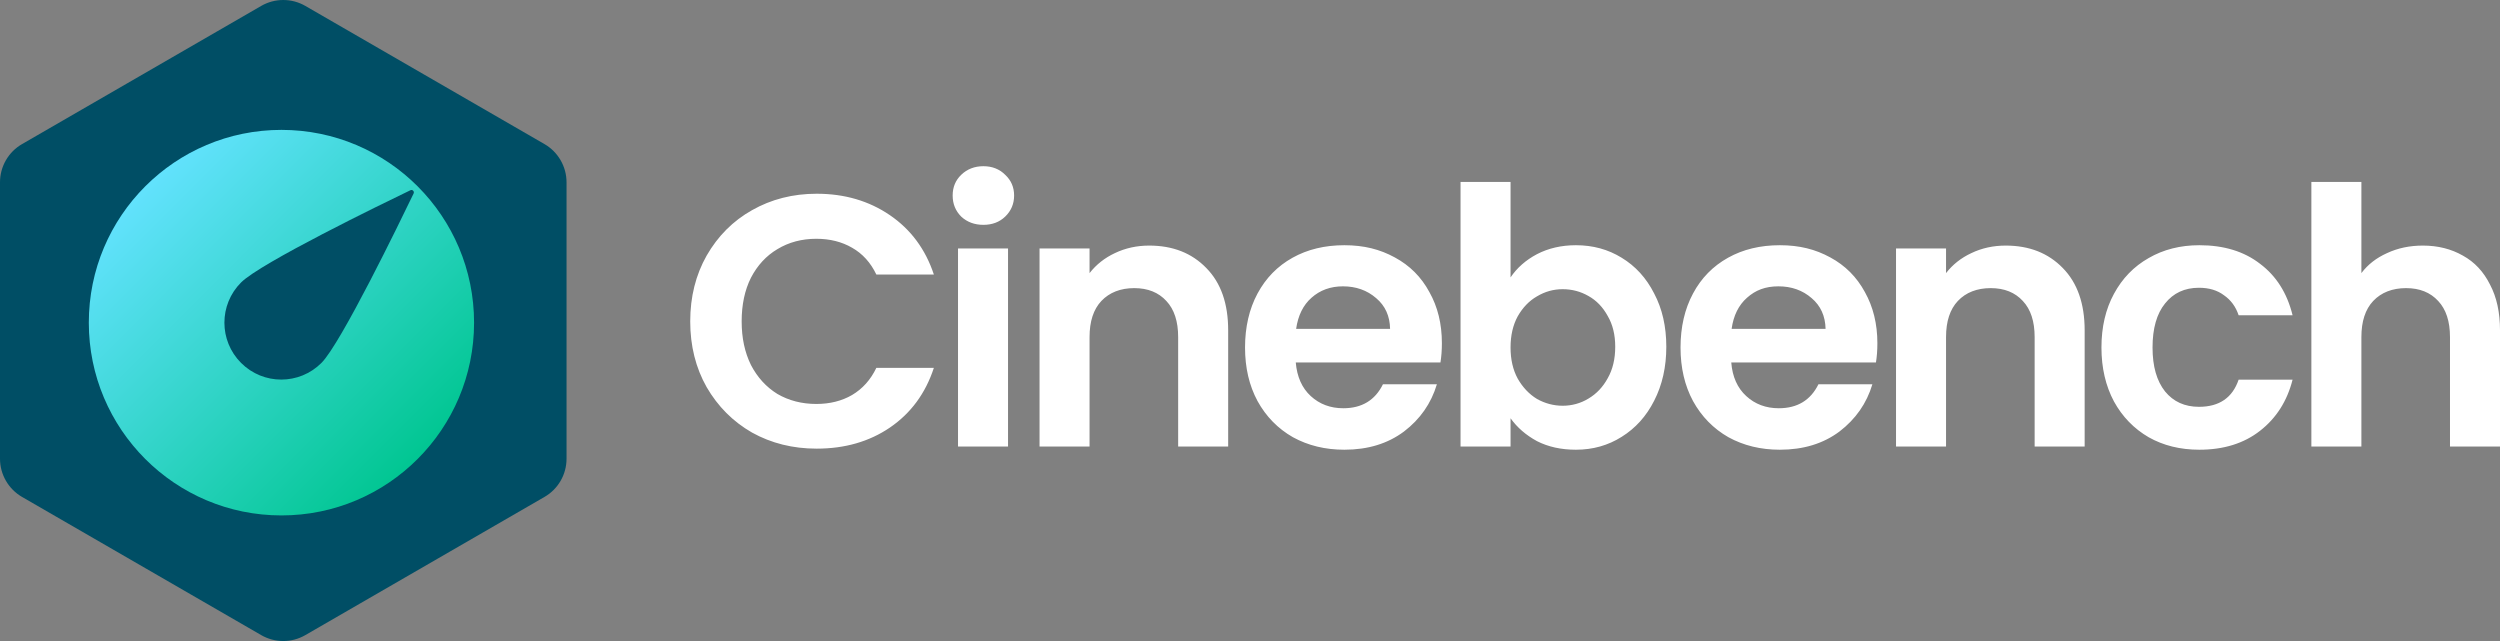
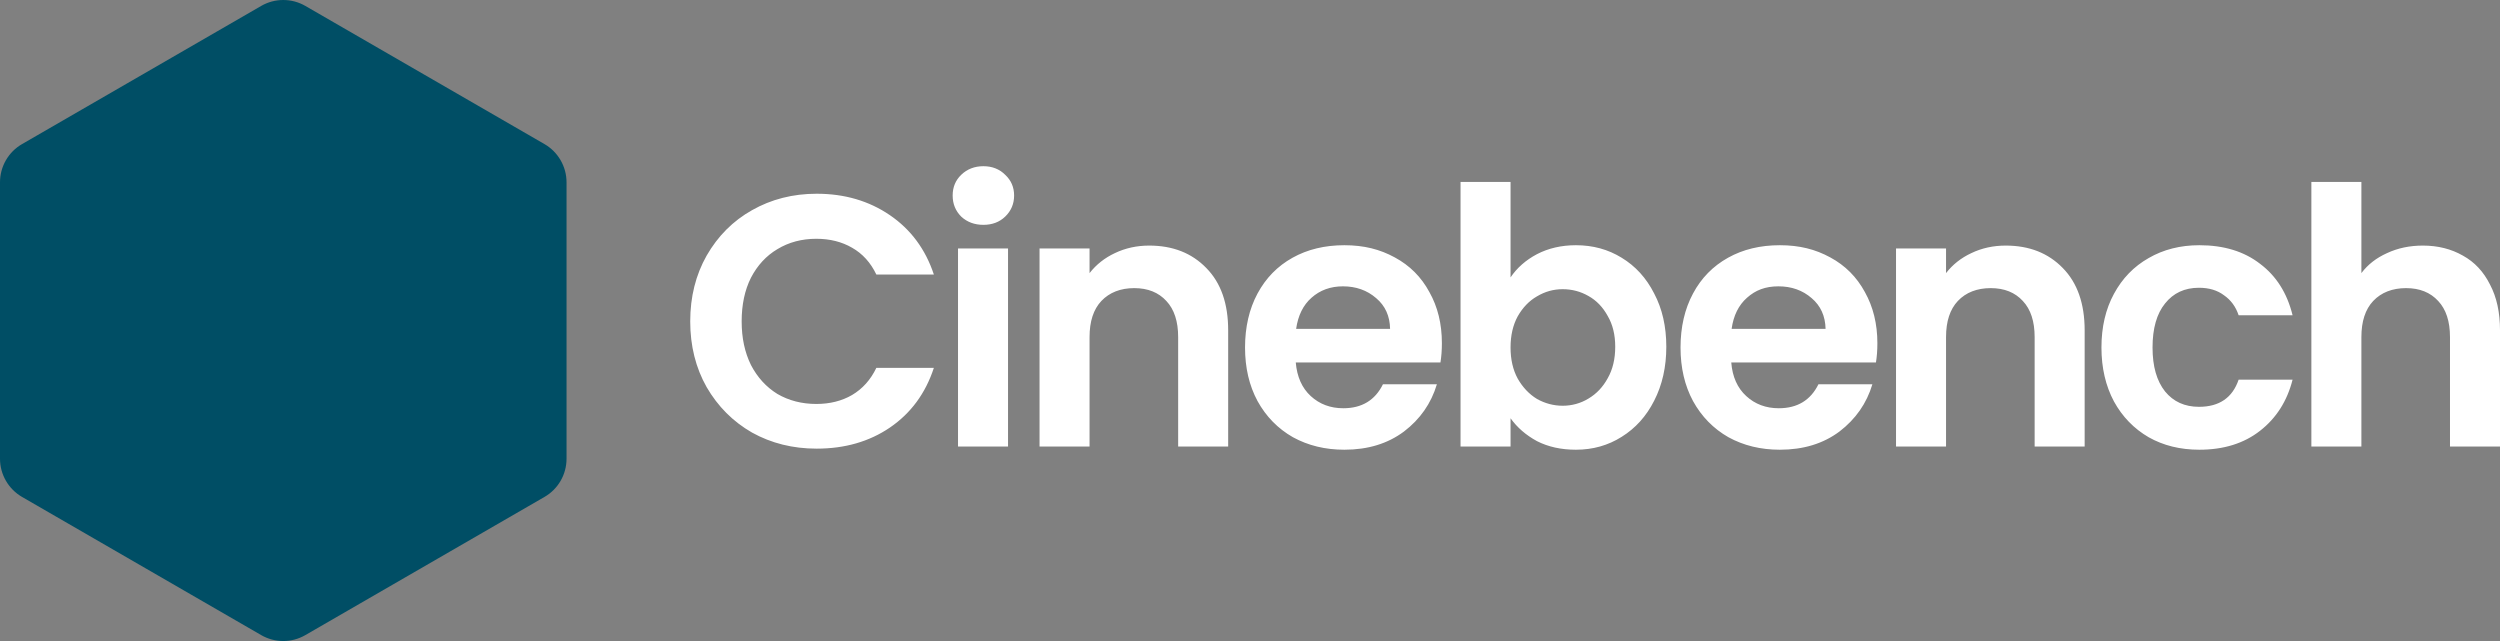
<svg xmlns="http://www.w3.org/2000/svg" width="468" height="120" viewBox="0 0 468 120" fill="none">
  <rect x="0" y="0" width="468" height="120" fill="#808080" stroke="none" />
  <path d="M129.209 60.16C129.209 55.569 130.239 51.46 132.285 47.846C134.385 44.192 137.208 41.354 140.779 39.346C144.39 37.298 148.43 36.267 152.884 36.267C158.1 36.267 162.675 37.606 166.594 40.283C170.513 42.96 173.255 46.668 174.82 51.393H164.053C162.983 49.158 161.471 47.484 159.505 46.373C157.592 45.263 155.358 44.7 152.817 44.7C150.102 44.7 147.667 45.343 145.527 46.641C143.427 47.886 141.782 49.68 140.578 51.995C139.415 54.311 138.839 57.042 138.839 60.16C138.839 63.279 139.415 65.956 140.578 68.326C141.782 70.641 143.427 72.448 145.527 73.747C147.667 74.991 150.102 75.621 152.817 75.621C155.358 75.621 157.592 75.058 159.505 73.947C161.471 72.783 162.983 71.096 164.053 68.861H174.82C173.255 73.639 170.513 77.361 166.594 80.038C162.715 82.675 158.14 83.986 152.884 83.986C148.43 83.986 144.39 82.983 140.779 80.975C137.208 78.927 134.385 76.089 132.285 72.475C130.239 68.861 129.209 64.752 129.209 60.16ZM184.089 42.09C182.444 42.09 181.053 41.581 179.943 40.551C178.873 39.48 178.338 38.168 178.338 36.602C178.338 35.036 178.873 33.751 179.943 32.72C181.053 31.65 182.444 31.114 184.089 31.114C185.735 31.114 187.099 31.65 188.169 32.72C189.279 33.751 189.841 35.036 189.841 36.602C189.841 38.168 189.279 39.48 188.169 40.551C187.099 41.581 185.735 42.09 184.089 42.09ZM188.704 46.507V83.585H179.341V46.507H188.704ZM215.134 45.972C219.548 45.972 223.119 47.377 225.835 50.188C228.563 52.959 229.914 56.841 229.914 61.834V83.585H220.551V63.105C220.551 60.16 219.816 57.912 218.344 56.346C216.873 54.739 214.867 53.936 212.325 53.936C209.784 53.936 207.697 54.739 206.173 56.346C204.701 57.912 203.965 60.16 203.965 63.105V83.585H194.603V46.507H203.965V51.125C205.223 49.519 206.801 48.274 208.714 47.377C210.68 46.44 212.82 45.972 215.134 45.972ZM269.921 64.243C269.921 65.582 269.827 66.786 269.653 67.857H242.568C242.795 70.534 243.731 72.636 245.376 74.148C247.022 75.661 249.055 76.424 251.462 76.424C254.94 76.424 257.414 74.924 258.886 71.94H268.984C267.914 75.513 265.868 78.458 262.832 80.774C259.795 83.049 256.077 84.187 251.663 84.187C248.092 84.187 244.882 83.411 242.033 81.845C239.224 80.239 237.017 77.99 235.412 75.085C233.847 72.18 233.071 68.834 233.071 65.046C233.071 61.258 233.847 57.845 235.412 54.94C236.977 52.035 239.157 49.813 241.966 48.248C244.775 46.681 248.012 45.905 251.663 45.905C255.315 45.905 258.324 46.668 261.093 48.181C263.902 49.693 266.069 51.861 267.58 54.672C269.145 57.443 269.921 60.629 269.921 64.243ZM260.223 61.566C260.183 59.157 259.314 57.242 257.615 55.81C255.916 54.338 253.843 53.602 251.395 53.602C249.081 53.602 247.115 54.311 245.51 55.743C243.945 57.122 242.996 59.063 242.635 61.566H260.223ZM282.775 51.928C283.979 50.148 285.624 48.689 287.724 47.578C289.864 46.467 292.298 45.905 295.013 45.905C298.183 45.905 301.033 46.681 303.574 48.248C306.155 49.813 308.189 52.035 309.66 54.94C311.171 57.791 311.934 61.124 311.934 64.912C311.934 68.7 311.171 72.073 309.66 75.018C308.189 77.923 306.155 80.172 303.574 81.778C301.033 83.384 298.183 84.187 295.013 84.187C292.245 84.187 289.824 83.652 287.724 82.581C285.677 81.47 284.019 80.038 282.775 78.298V83.585H273.412V34.059H282.775V51.928ZM302.37 64.912C302.37 62.677 301.902 60.763 300.966 59.157C300.07 57.51 298.866 56.252 297.354 55.409C295.883 54.565 294.278 54.137 292.539 54.137C290.8 54.137 289.235 54.579 287.724 55.476C286.252 56.319 285.049 57.577 284.112 59.223C283.216 60.87 282.775 62.811 282.775 65.046C282.775 67.281 283.216 69.222 284.112 70.869C285.049 72.515 286.252 73.787 287.724 74.684C289.235 75.527 290.84 75.955 292.539 75.955C294.238 75.955 295.883 75.513 297.354 74.617C298.866 73.72 300.07 72.448 300.966 70.802C301.902 69.155 302.37 67.188 302.37 64.912ZM351.445 64.243C351.445 65.582 351.352 66.786 351.178 67.857H324.092C324.306 70.534 325.243 72.636 326.901 74.148C328.546 75.661 330.579 76.424 332.987 76.424C336.465 76.424 338.939 74.924 340.41 71.94H350.509C349.439 75.513 347.379 78.458 344.356 80.774C341.32 83.049 337.602 84.187 333.188 84.187C329.616 84.187 326.406 83.411 323.557 81.845C320.748 80.239 318.541 77.99 316.936 75.085C315.371 72.18 314.595 68.834 314.595 65.046C314.595 61.258 315.371 57.845 316.936 54.94C318.488 52.035 320.681 49.813 323.49 48.248C326.299 46.681 329.523 45.905 333.188 45.905C336.853 45.905 339.849 46.668 342.617 48.181C345.426 49.693 347.58 51.861 349.105 54.672C350.656 57.443 351.445 60.629 351.445 64.243ZM341.748 61.566C341.695 59.157 340.825 57.242 339.14 55.81C337.441 54.338 335.368 53.602 332.92 53.602C330.472 53.602 328.64 54.311 327.035 55.743C325.47 57.122 324.507 59.063 324.159 61.566H341.748ZM375.468 45.972C379.882 45.972 383.44 47.377 386.168 50.188C388.884 52.959 390.248 56.841 390.248 61.834V83.585H380.885V63.105C380.885 60.16 380.149 57.912 378.678 56.346C377.207 54.739 375.201 53.936 372.659 53.936C370.118 53.936 368.018 54.739 366.506 56.346C365.035 57.912 364.299 60.16 364.299 63.105V83.585H354.936V46.507H364.299V51.125C365.543 49.519 367.122 48.274 369.048 47.377C371.001 46.44 373.141 45.972 375.468 45.972ZM393.391 65.046C393.391 61.205 394.181 57.858 395.732 55.007C397.297 52.102 399.464 49.88 402.219 48.314C404.988 46.708 408.158 45.905 411.716 45.905C416.317 45.905 420.102 47.069 423.085 49.385C426.122 51.661 428.155 54.873 429.171 59.023H419.073C418.538 57.416 417.628 56.172 416.331 55.275C415.087 54.338 413.522 53.869 411.649 53.869C408.974 53.869 406.861 54.846 405.296 56.814C403.744 58.728 402.955 61.472 402.955 65.046C402.955 68.62 403.744 71.311 405.296 73.278C406.861 75.192 408.974 76.156 411.649 76.156C415.448 76.156 417.922 74.456 419.073 71.07H429.171C428.155 75.085 426.122 78.271 423.085 80.64C420.062 83.009 416.264 84.187 411.716 84.187C408.158 84.187 404.988 83.411 402.219 81.845C399.464 80.239 397.297 78.003 395.732 75.152C394.181 72.247 393.391 68.888 393.391 65.046ZM453.555 45.972C456.364 45.972 458.865 46.601 461.045 47.846C463.239 49.051 464.924 50.858 466.128 53.267C467.385 55.636 468.001 58.487 468.001 61.834V83.585H458.638V63.105C458.638 60.16 457.902 57.912 456.431 56.346C454.959 54.739 452.953 53.936 450.412 53.936C447.87 53.936 445.784 54.739 444.259 56.346C442.788 57.912 442.052 60.16 442.052 63.105V83.585H432.689V34.059H442.052V51.125C443.256 49.519 444.861 48.274 446.867 47.377C448.874 46.44 451.107 45.972 453.555 45.972Z" fill="white" />
  <path d="M48.901 1.104L4.12 26.978C1.565 28.451 0 31.181 0 34.126V85.874C0 88.819 1.578 91.549 4.12 93.022L48.901 118.896C51.456 120.368 54.599 120.368 57.154 118.896L101.936 93.022C104.49 91.549 106.056 88.819 106.056 85.874V34.126C106.056 31.181 104.477 28.451 101.936 26.978L57.154 1.104C54.599 -0.368 51.456 -0.368 48.901 1.104Z" fill="#004E65" />
-   <path d="M52.686 24.314C32.77 24.314 16.625 40.471 16.625 60.401C16.625 80.332 32.77 96.488 52.686 96.488C72.602 96.488 88.746 80.332 88.746 60.401C88.746 40.471 72.602 24.314 52.686 24.314ZM60.176 67.937C56.016 72.1 49.288 72.1 45.129 67.937C40.969 63.774 40.969 57.042 45.129 52.879C48.78 49.224 71.438 38.208 76.829 35.612C77.217 35.424 77.605 35.826 77.431 36.214C74.836 41.595 63.828 64.283 60.176 67.937Z" fill="url(#paint0_linear_5012_7944)" />
  <defs>
    <linearGradient id="paint0_linear_5012_7944" x1="27.192" y1="34.875" x2="78.217" y2="85.877" gradientUnits="userSpaceOnUse">
      <stop stop-color="#62E2FD" />
      <stop offset="1" stop-color="#01C692" />
    </linearGradient>
  </defs>
</svg>